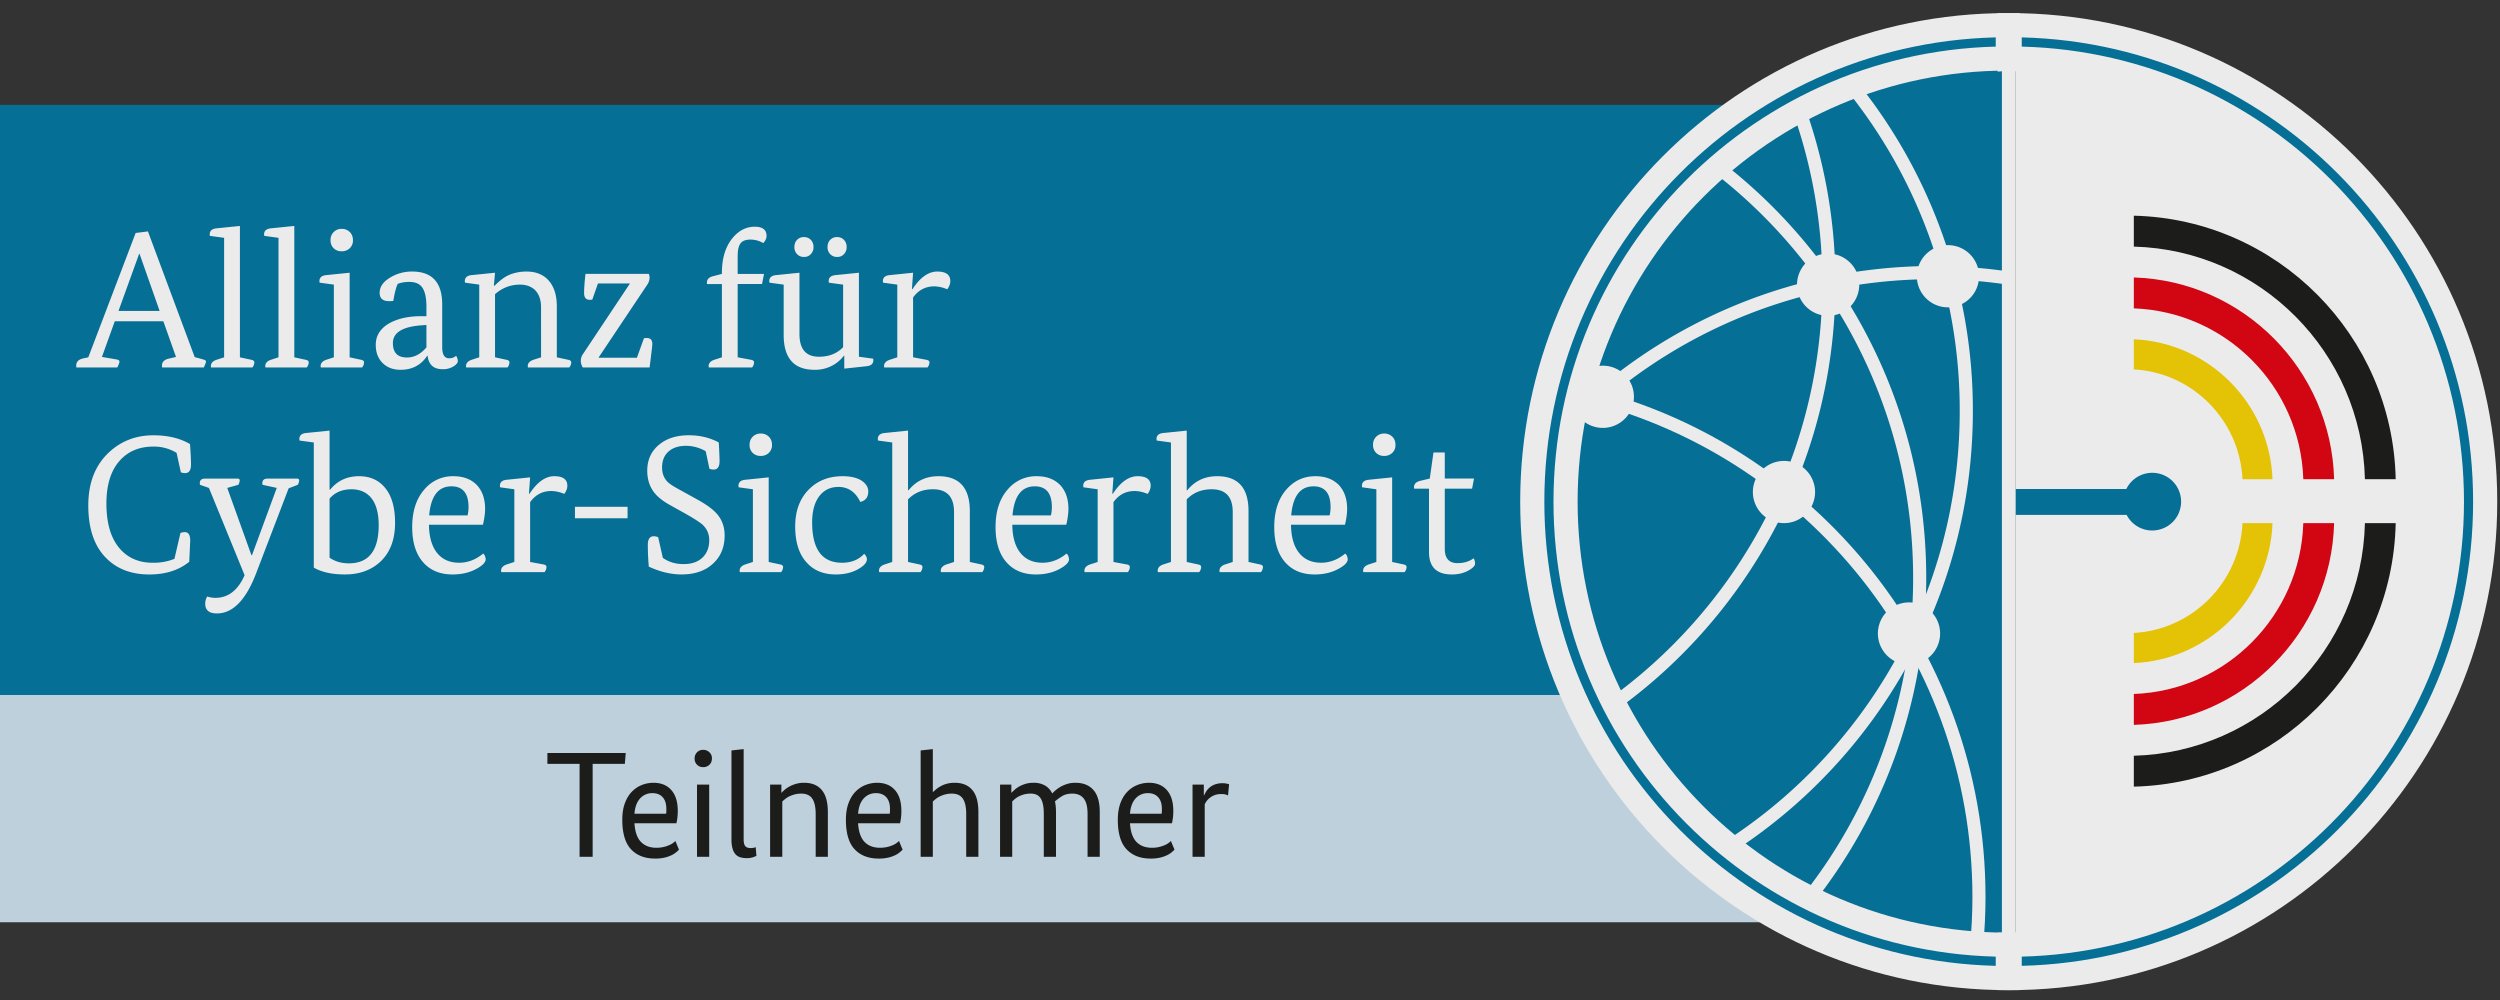
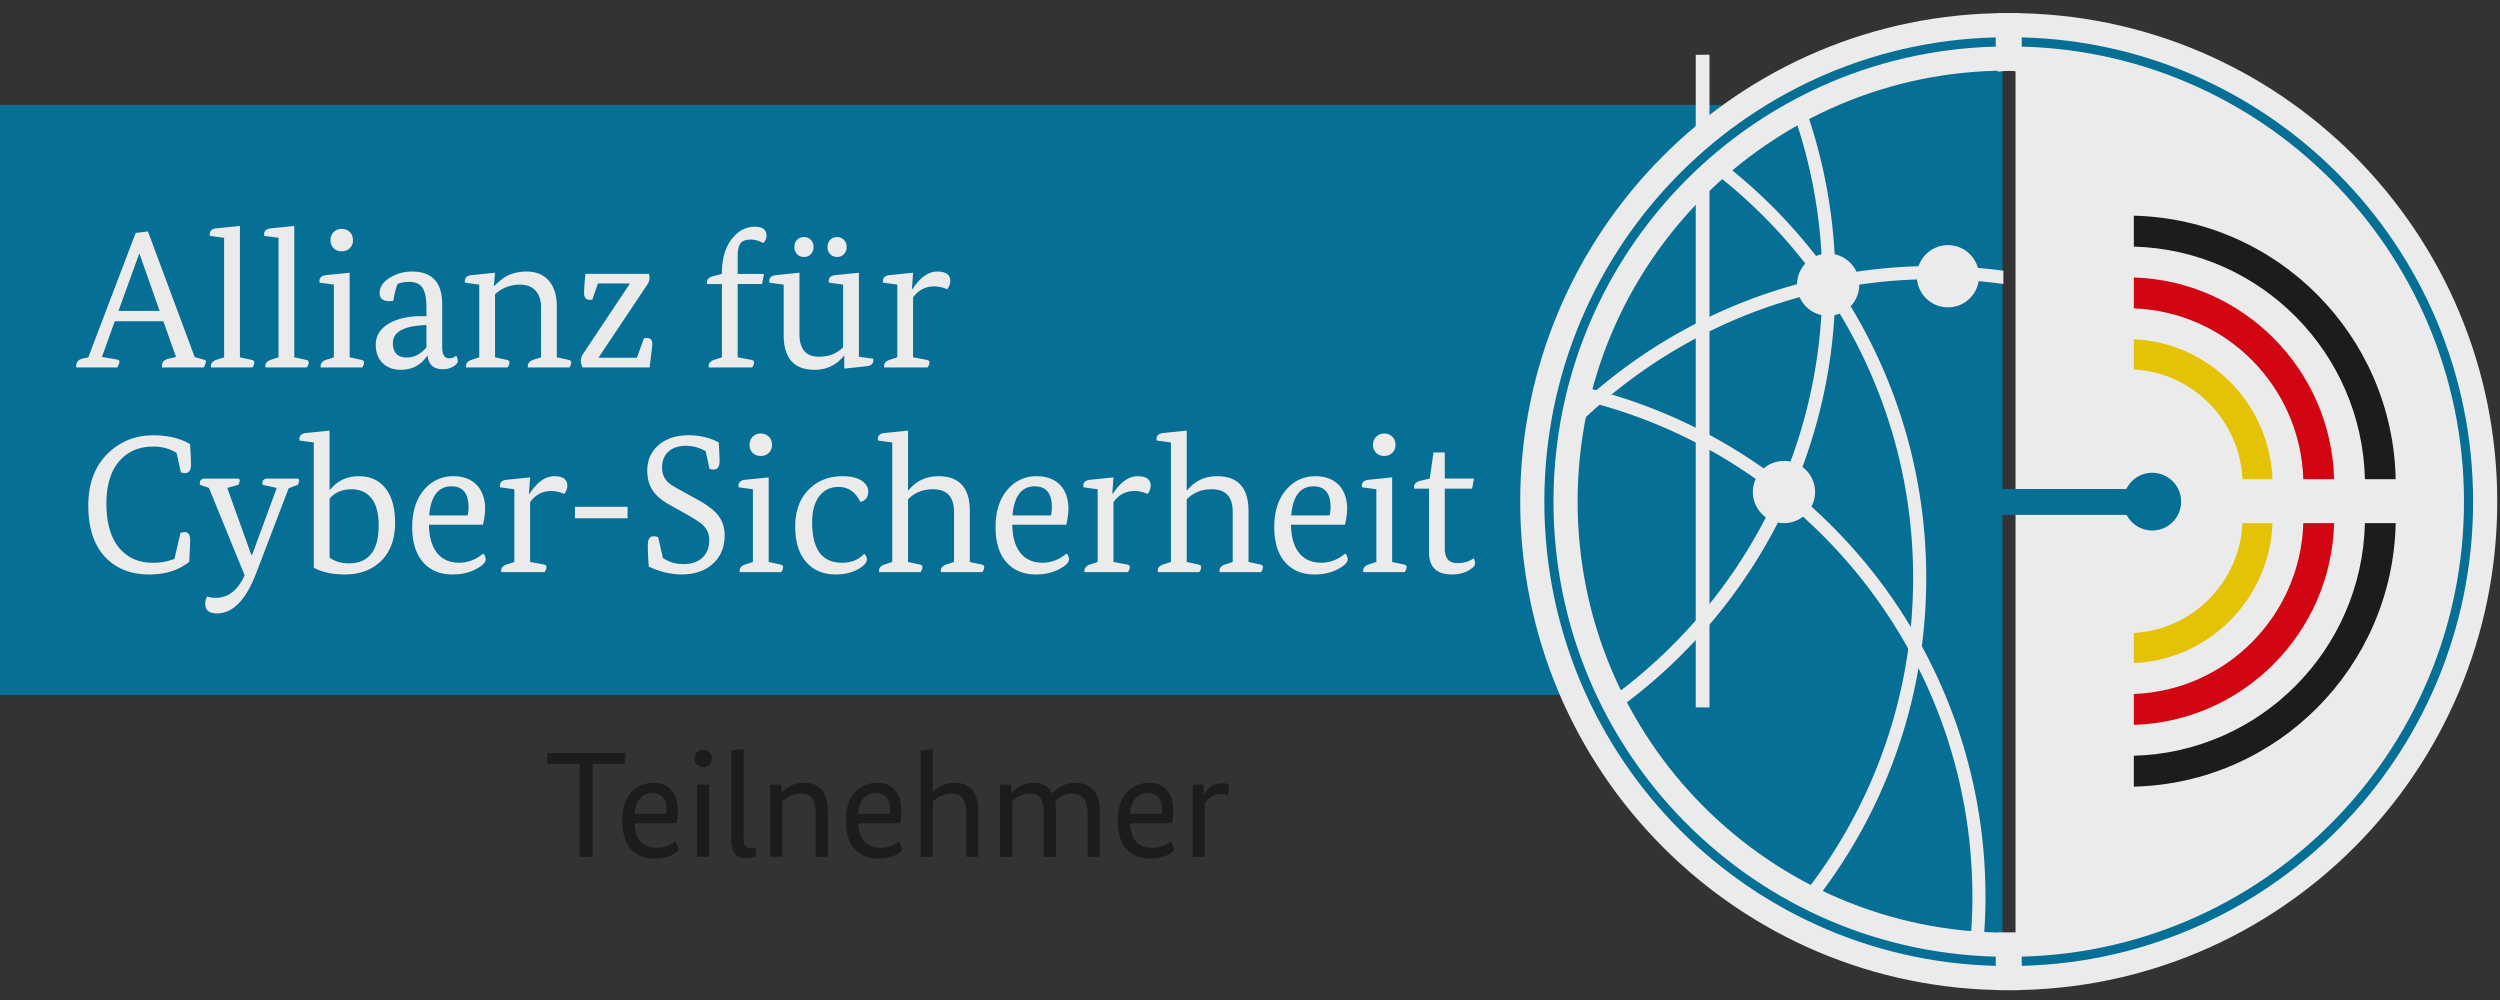
<svg xmlns="http://www.w3.org/2000/svg" width="145" height="58" viewBox="0 0 145 58">
  <rect x="0" y="0" width="145" height="58" fill="#333333" stroke="none" />
  <g fill="none" fill-rule="evenodd" opacity=".9">
    <path d="M142.565 29.284c0 14.34-11.44 25.989-25.664 26.28V3.004c14.224.29 25.664 11.94 25.664 26.28z" fill="#FFF" />
    <path fill="#0075A0" d="M0 6.083h111.414V40.31H0z" />
-     <path fill="#CCE1EE" d="M0 40.31h112.953v13.18H0z" />
    <path d="M6.873 18.033h2.385l-1.165-3.312h-.022l-1.198 3.312zm3.335 2.669l-.735-2.07H6.658l-.746 2.07.86.147c.104.022.157.064.157.124s-.041.173-.124.339H4.431a.435.435 0 01-.011-.102c0-.218.128-.357.384-.418l.317-.068 2.747-7.212.712-.09 2.713 7.29.497.137c.106.03.159.07.159.124 0 .038-.042.15-.125.339h-2.42a.409.409 0 01-.01-.102c0-.21.128-.347.384-.407l.43-.101zm2.791.022v-6.93l-.825-.113a.359.359 0 01-.01-.09c0-.21.139-.327.417-.35l1.334-.136v7.62l.679.146c.105.023.158.071.158.147a.48.48 0 01-.113.294h-2.397a.32.32 0 01-.011-.08c0-.173.117-.297.35-.372l.418-.136zm3.154 0v-6.93l-.825-.113a.359.359 0 01-.011-.09c0-.21.14-.327.418-.35l1.334-.136v7.62l.678.146c.106.023.159.071.159.147a.48.48 0 01-.114.294h-2.396a.32.32 0 01-.011-.08c0-.173.116-.297.35-.372l.418-.136zm3.018-6.794a.63.63 0 01.645-.656.65.65 0 01.47.182c.123.12.185.279.185.474a.613.613 0 01-.186.47.66.66 0 01-.47.175.638.638 0 01-.463-.176.622.622 0 01-.18-.469zm.193 6.794v-4.216l-.825-.113a.36.36 0 01-.012-.09c0-.212.14-.329.419-.351l1.333-.136v4.906l.679.147c.105.023.158.071.158.147a.483.483 0 01-.113.294h-2.397a.32.32 0 01-.01-.08c0-.173.116-.297.35-.372l.418-.136zm4.239.011c.422 0 .798-.196 1.13-.587v-1.3l-.305.022c-1.093.083-1.64.426-1.64 1.029 0 .558.272.836.815.836zm1.13-2.938c0-.498-.075-.863-.226-1.097-.151-.234-.407-.35-.769-.35-.241 0-.463.037-.667.112-.098.197-.184.528-.26.995-.12.008-.2.011-.237.011-.37 0-.554-.161-.554-.485 0-.34.196-.63.588-.871a2.388 2.388 0 011.3-.362c1.16 0 1.74.637 1.74 1.91v2.476c0 .43.132.645.396.645.173 0 .309-.05.407-.147a.545.545 0 01.102.316c0 .083-.068.174-.203.272a1.156 1.156 0 01-.679.192c-.52 0-.81-.26-.87-.78h-.023c-.354.542-.87.814-1.549.814-.43 0-.776-.132-1.04-.396-.263-.263-.395-.614-.395-1.052 0-.55.279-.975.836-1.277.482-.256 1.082-.384 1.798-.384h.305v-.542zm3.063 2.927v-4.216l-.825-.113a.359.359 0 01-.011-.09c0-.212.14-.329.418-.351l1.334-.136-.068.758h.034c.256-.25.475-.426.656-.531.346-.196.75-.295 1.21-.295.55 0 .98.178 1.288.531.309.355.463.852.463 1.493v2.95l.679.147c.105.023.158.071.158.147a.483.483 0 01-.113.294h-2.396a.297.297 0 01-.012-.08c0-.173.117-.297.35-.372l.42-.136V17.83c0-.46-.13-.806-.385-1.04-.22-.188-.498-.282-.837-.282-.542 0-1.025.184-1.447.554v3.662l.678.147c.106.023.158.071.158.147a.48.48 0 01-.113.294H27.04a.346.346 0 01-.011-.08c0-.173.117-.297.35-.372l.418-.136zm6.082-3.719c0-.271.026-.644.08-1.119h3.673c.03.068.045.143.045.226a.743.743 0 01-.124.384l-2.826 4.228v.023h2.215l.408-1.13c.067-.008.124-.012.17-.012.21 0 .316.117.316.35 0 .076-.053.528-.159 1.357H33.8a.756.756 0 01-.113-.418.69.69 0 01.113-.34l2.724-4.092v-.022h-1.842l-.328.938c-.049.007-.098.01-.147.011-.219 0-.328-.127-.328-.384zm7.992-1.119v-.056c0-.844.204-1.515.61-2.013.362-.444.795-.667 1.3-.667.453 0 .679.178.679.531 0 .152-.065.29-.193.419a1.418 1.418 0 00-.735-.204c-.278 0-.473.074-.581.221-.11.147-.165.394-.165.74v1.03h1.527l-.113.587h-1.414v4.25l.792.147c.105.023.158.071.158.147a.48.48 0 01-.113.294h-2.51a.346.346 0 01-.011-.08c0-.173.117-.297.35-.372l.419-.136v-4.25h-.86a.346.346 0 01-.01-.08c0-.188.116-.312.35-.372l.52-.136zm6.68-.983a.535.535 0 01-.395-.159.561.561 0 01-.158-.418c0-.173.052-.313.158-.418a.535.535 0 01.396-.158c.158 0 .29.052.395.158a.567.567 0 01.158.418.565.565 0 01-.158.418.516.516 0 01-.395.159zm-1.921 0a.536.536 0 01-.396-.159.563.563 0 01-.158-.418c0-.173.053-.313.158-.418a.536.536 0 01.396-.158c.158 0 .29.052.395.158a.568.568 0 01.159.418.565.565 0 01-.159.418.515.515 0 01-.395.159zm-1.176 1.605l-.825-.113a.359.359 0 01-.011-.09c0-.212.14-.329.418-.351l1.334-.136v3.55c0 .881.376 1.322 1.13 1.322.58 0 1.048-.184 1.402-.554v-3.628l-.825-.113a.384.384 0 01-.012-.09c0-.212.14-.329.419-.351l1.334-.136v4.872l.825.113c.007.03.011.06.011.09 0 .212-.14.329-.418.351l-1.267.136v-.746h-.022a2.09 2.09 0 01-1.707.814c-1.19 0-1.786-.675-1.786-2.024v-2.916zm6.59 4.216v-4.216l-.825-.113a.36.36 0 01-.011-.09c0-.212.14-.329.418-.351l1.334-.136-.067.95h.033c.445-.679.923-1.018 1.436-1.018.505 0 .757.185.757.554 0 .158-.06.317-.18.475a1.961 1.961 0 00-.747-.17c-.512 0-.923.215-1.232.645v3.47l.791.147c.106.023.158.071.158.147a.48.48 0 01-.112.294h-2.51a.32.32 0 01-.011-.08c0-.173.117-.297.35-.372l.418-.136zM8.863 32.64a3.29 3.29 0 001.254-.226l.35-1.504a.705.705 0 01.26-.045c.204 0 .306.166.306.498l-.057 1.22c-.603.49-1.375.736-2.317.736-1.003 0-1.813-.295-2.43-.882-.739-.694-1.108-1.734-1.108-3.12 0-1.327.41-2.363 1.232-3.11.7-.64 1.548-.96 2.543-.96.837 0 1.545.17 2.126.509.037.542.056.938.056 1.186 0 .332-.113.498-.34.498a.728.728 0 01-.248-.045l-.249-1.13a2.512 2.512 0 00-1.345-.363c-.791 0-1.428.256-1.91.77-.543.58-.814 1.424-.814 2.532 0 1.16.264 2.038.791 2.633.475.535 1.108.803 1.9.803zm4.906-4.883c.09 0 .135.037.135.112a.608.608 0 01-.079.25l-.644.18 1.401 3.9h.034l1.436-3.9-.825-.18a.66.66 0 01-.012-.091c0-.181.106-.271.317-.271h1.684c.09 0 .136.037.136.112a.608.608 0 01-.08.25l-.53.203-1.877 4.906c-.595 1.567-1.357 2.351-2.283 2.351-.453 0-.679-.188-.679-.565a.85.85 0 01.113-.418c.159.052.317.079.475.079.746 0 1.311-.437 1.696-1.312l-2.069-5.064-.52-.18a.66.66 0 01-.011-.091c0-.181.105-.271.316-.271h1.866zm6.623.622c-.542 0-.968.18-1.277.542v3.425c.317.219.69.328 1.12.328 1.152 0 1.729-.739 1.729-2.216 0-.723-.158-1.266-.475-1.627-.279-.302-.644-.452-1.097-.452zM18.2 25.664l-.826-.113a.359.359 0 01-.01-.09c0-.211.138-.328.417-.35l1.334-.136V28.4h.034c.422-.52.98-.78 1.673-.78.603 0 1.086.2 1.447.599.43.467.645 1.168.645 2.103 0 .994-.298 1.759-.894 2.294-.527.468-1.198.702-2.012.702-.754 0-1.356-.133-1.808-.397v-7.257zm7.98 2.544c-.76 0-1.19.561-1.288 1.684h2.227c.037-.15.056-.31.056-.475 0-.806-.332-1.21-.995-1.21zm-1.3 2.227c.008.708.165 1.252.47 1.633.305.38.732.57 1.283.57.497 0 .96-.176 1.39-.53.083.06.132.169.147.328 0 .173-.17.354-.509.542-.4.226-.87.34-1.413.34-.686 0-1.232-.212-1.64-.634-.466-.482-.7-1.187-.7-2.114 0-.934.245-1.673.735-2.215a2.14 2.14 0 011.65-.735c.588 0 1.048.177 1.38.53.308.34.463.796.463 1.369 0 .249-.042.554-.124.916H24.88zm4.952 2.159v-4.216l-.825-.114a.362.362 0 01-.012-.09c0-.211.14-.328.418-.35l1.334-.137-.068.95h.034c.445-.678.923-1.017 1.436-1.017.505 0 .757.184.757.554 0 .158-.06.316-.18.474a1.96 1.96 0 00-.747-.169c-.512 0-.923.215-1.232.645v3.47l.792.147c.105.022.158.071.158.147a.48.48 0 01-.113.294h-2.51a.323.323 0 01-.011-.08c0-.173.116-.297.35-.372l.419-.136zm3.515-3.2h3.052v.667h-3.052v-.667zm7.585-3.221a2.296 2.296 0 00-1.13-.316c-.437 0-.78.11-1.029.333-.248.222-.373.53-.373.921 0 .332.102.607.305.825.12.121.335.264.644.43l1.063.588c.55.301.938.584 1.165.847.3.34.452.758.452 1.255 0 .671-.219 1.21-.656 1.617-.452.43-1.066.645-1.843.645-.617 0-1.25-.151-1.899-.453a13.867 13.867 0 01-.057-1.266c0-.332.117-.497.351-.497.076 0 .158.018.249.056l.271 1.199c.34.24.739.361 1.199.361.49 0 .866-.136 1.13-.407.241-.249.362-.576.362-.983 0-.347-.125-.64-.373-.882-.174-.159-.558-.403-1.154-.735l-.711-.396c-.437-.24-.758-.493-.961-.757-.265-.347-.396-.765-.396-1.255 0-.632.23-1.137.69-1.514.436-.362 1.01-.543 1.718-.543.648 0 1.228.14 1.74.418.03.543.046.9.046 1.074 0 .332-.113.497-.34.497a.713.713 0 01-.248-.045l-.215-1.017zm2.543-.373c0-.196.063-.354.187-.475a.634.634 0 01.458-.18.65.65 0 01.47.18c.124.12.186.279.186.475a.613.613 0 01-.187.469.66.66 0 01-.47.175.638.638 0 01-.462-.175.622.622 0 01-.182-.47zm.193 6.794v-4.216l-.825-.114a.361.361 0 01-.011-.09c0-.211.14-.328.418-.35l1.334-.137v4.907l.678.147c.105.022.158.071.158.147a.483.483 0 01-.113.294h-2.396a.323.323 0 01-.012-.08c0-.173.117-.297.35-.372l.419-.136zm6.454-.475c.106.106.159.211.159.317 0 .18-.15.361-.453.542-.368.226-.821.34-1.356.34-.716 0-1.281-.234-1.695-.702-.438-.482-.656-1.175-.656-2.08 0-.912.27-1.635.814-2.17.505-.498 1.149-.746 1.933-.746.52 0 .915.105 1.187.316.203.167.305.355.305.566 0 .331-.154.535-.463.61-.28-.58-.702-.87-1.267-.87-.437 0-.79.158-1.062.474-.31.37-.464.898-.464 1.583 0 1.56.577 2.34 1.73 2.34.542 0 .972-.174 1.288-.52zm1.628.475v-6.93l-.825-.113a.36.36 0 01-.011-.09c0-.211.139-.328.418-.35l1.334-.136v3.458h.034c.437-.542 1.013-.813 1.73-.813 1.213 0 1.82.674 1.82 2.023v2.95l.678.148c.105.022.158.071.158.147a.48.48 0 01-.113.294h-2.397a.323.323 0 01-.01-.08c0-.173.116-.297.35-.372l.418-.136V29.7c0-.882-.407-1.322-1.22-1.322-.589 0-1.071.195-1.448.587v3.629l.678.147c.106.022.159.071.159.147a.483.483 0 01-.113.294h-2.397a.351.351 0 01-.012-.08c0-.173.117-.297.351-.372l.418-.136zm8.264-4.386c-.762 0-1.191.561-1.289 1.684h2.227c.037-.15.056-.31.056-.475 0-.806-.331-1.21-.994-1.21zm-1.3 2.227c.007.708.164 1.252.469 1.633.305.38.733.57 1.283.57.497 0 .96-.176 1.39-.53.083.06.132.169.147.328 0 .173-.17.354-.508.542-.4.226-.87.34-1.413.34-.686 0-1.233-.212-1.64-.634-.467-.482-.7-1.187-.7-2.114 0-.934.244-1.673.734-2.215a2.14 2.14 0 011.651-.735c.587 0 1.047.177 1.379.53.309.34.463.796.463 1.369 0 .249-.041.554-.124.916h-3.131zm4.95 2.159v-4.216l-.824-.114a.361.361 0 01-.012-.09c0-.211.14-.328.419-.35l1.334-.137-.068.95h.034c.444-.678.923-1.017 1.435-1.017.504 0 .758.184.758.554a.789.789 0 01-.181.474 1.961 1.961 0 00-.747-.169c-.512 0-.923.215-1.231.645v3.47l.79.147c.106.022.159.071.159.147a.48.48 0 01-.113.294h-2.51a.323.323 0 01-.01-.08c0-.173.116-.297.35-.372l.418-.136zm4.251 0v-6.93l-.826-.113a.414.414 0 01-.011-.09c0-.211.14-.328.419-.35l1.333-.136v3.458h.034c.437-.542 1.014-.813 1.73-.813 1.213 0 1.82.674 1.82 2.023v2.95l.679.148c.105.022.158.071.158.147a.48.48 0 01-.114.294h-2.396a.324.324 0 01-.011-.08c0-.173.116-.297.35-.372l.418-.136V29.7c0-.882-.406-1.322-1.22-1.322-.588 0-1.07.195-1.448.587v3.629l.679.147c.105.022.158.071.158.147a.483.483 0 01-.113.294h-2.396a.323.323 0 01-.012-.08c0-.173.117-.297.35-.372l.42-.136zm8.264-4.386c-.762 0-1.192.561-1.29 1.684h2.228c.037-.15.056-.31.056-.475 0-.806-.332-1.21-.994-1.21zm-1.3 2.227c.007.708.163 1.252.469 1.633.304.38.732.57 1.283.57.496 0 .96-.176 1.39-.53.083.06.132.169.147.328 0 .173-.17.354-.509.542-.4.226-.87.34-1.413.34-.686 0-1.232-.212-1.639-.634-.468-.482-.701-1.187-.701-2.114 0-.934.245-1.673.735-2.215.444-.49.994-.735 1.65-.735.588 0 1.048.177 1.38.53.308.34.463.796.463 1.369 0 .249-.041.554-.125.916h-3.13zm4.758-4.635a.63.63 0 01.187-.475.634.634 0 01.457-.18.65.65 0 01.47.18c.124.12.186.279.186.475a.613.613 0 01-.186.469.66.66 0 01-.47.175.638.638 0 01-.463-.175.622.622 0 01-.181-.47zm.192 6.794v-4.216l-.825-.114a.362.362 0 01-.012-.09c0-.211.14-.328.42-.35l1.333-.137v4.907l.678.147c.106.022.158.071.158.147a.48.48 0 01-.112.294h-2.397a.378.378 0 01-.011-.08c0-.173.116-.297.35-.372l.418-.136zm3.098-4.838l.214-1.515h.656v1.515h1.696l-.113.587h-1.583v3.482c0 .558.245.836.735.836.377 0 .69-.094.938-.282a.571.571 0 01.08.327c0 .099-.102.212-.306.34-.279.18-.626.272-1.04.272-.882 0-1.322-.434-1.322-1.301v-3.674h-.86a.346.346 0 01-.011-.079c0-.188.117-.312.35-.373l.566-.135z" fill="#FFF" />
    <path d="M36.241 44.303h-1.867v5.39h-.758v-5.39h-1.867v-.629h4.544l-.052.629zm1.605 1.7a.93.93 0 00-.724.31c-.186.206-.294.501-.323.885h1.832a.683.683 0 00.017-.144v-.135c0-.297-.07-.523-.213-.68-.143-.157-.339-.236-.59-.236zm1.465 1.038a3.153 3.153 0 01-.078.707h-2.434c.03.488.153.848.371 1.077.218.23.519.345.903.345a1.789 1.789 0 00.754-.158 1.06 1.06 0 00.345-.235l.21.506c-.05.048-.101.094-.153.14a1.3 1.3 0 01-.262.17 1.946 1.946 0 01-.401.144 2.34 2.34 0 01-.572.06c-.593 0-1.058-.18-1.395-.54-.337-.36-.506-.93-.506-1.71 0-.367.049-.685.148-.955.099-.27.232-.493.401-.667.169-.174.362-.306.58-.393.22-.088.448-.132.685-.13.436 0 .78.14 1.03.423.25.282.374.687.374 1.216zm1.823 2.652h-.707v-4.187h.707v4.187zm.157-5.696c0 .151-.05.272-.148.362a.494.494 0 01-.358.135.479.479 0 01-.497-.497.49.49 0 01.144-.367.473.473 0 01.353-.139c.14 0 .259.047.358.14a.46.46 0 01.148.366zm1.84 4.667c0 .203.032.341.097.414.064.073.165.109.305.109a.83.83 0 00.187-.017.586.586 0 00.11-.035l.043.506a4.313 4.313 0 01-.179.074 1.123 1.123 0 01-.397.057c-.14 0-.263-.018-.37-.053a.591.591 0 01-.27-.174.84.84 0 01-.17-.332 1.841 1.841 0 01-.062-.515v-5.172l.707-.078v5.216zm4.179 1.029v-2.478c0-.4-.066-.698-.197-.893-.13-.195-.345-.292-.641-.292-.14 0-.267.016-.384.047a1.8 1.8 0 00-.31.114c-.084.04-.162.089-.235.148a8.691 8.691 0 00-.17.144v3.21h-.707v-4.187h.655v.47h.017a1.617 1.617 0 01.44-.353c.108-.06.233-.113.376-.156a1.65 1.65 0 01.484-.066c.447 0 .79.14 1.025.42.235.278.353.706.353 1.281v2.591h-.706zm3.506-3.69a.93.93 0 00-.724.31c-.186.206-.294.501-.323.885h1.832a.683.683 0 00.018-.144v-.135c0-.297-.072-.523-.214-.68-.143-.157-.339-.236-.589-.236zm1.465 1.038c.002.239-.024.474-.078.707h-2.434c.03.488.153.848.37 1.077.219.23.52.345.903.345a1.801 1.801 0 00.756-.158c.077-.033.15-.075.217-.126.056-.044.098-.08.127-.11l.21.507c-.05.048-.101.094-.154.14a1.286 1.286 0 01-.26.17 1.94 1.94 0 01-.403.144 2.34 2.34 0 01-.57.06c-.594 0-1.06-.18-1.397-.54-.337-.36-.505-.93-.505-1.71 0-.367.05-.685.148-.955.099-.27.233-.493.4-.667.17-.174.363-.306.581-.393.218-.087.447-.13.685-.13.436 0 .78.14 1.03.423.25.282.374.687.374 1.216zm3.76 2.652v-2.478c0-.4-.065-.698-.197-.893-.13-.195-.344-.292-.64-.292-.14 0-.268.016-.384.047a1.8 1.8 0 00-.31.114 1.2 1.2 0 00-.236.148l-.17.144v3.21h-.706v-6.167l.706-.078v2.485h.018a2.59 2.59 0 01.192-.17c.075-.06.164-.119.266-.174a1.53 1.53 0 01.349-.135c.144-.037.291-.054.44-.053.448 0 .79.14 1.025.42.236.278.353.706.353 1.281v2.591h-.706zm4.5 0v-2.478c0-.418-.06-.72-.179-.906-.119-.187-.31-.28-.57-.28a1.494 1.494 0 00-.707.165c-.08.042-.154.092-.223.15a3.206 3.206 0 00-.153.14v3.209h-.706v-4.187h.655v.47h.016c.042-.045.1-.102.175-.17a1.651 1.651 0 011.108-.405 1.3 1.3 0 01.641.153c.183.102.327.257.432.466a2.103 2.103 0 01.497-.396 2.01 2.01 0 01.375-.157c.14-.044.294-.066.462-.066.46 0 .811.14 1.055.42.245.278.367.706.367 1.281v2.591h-.707v-2.478c0-.418-.075-.72-.227-.906-.15-.187-.368-.28-.653-.28-.25 0-.458.054-.624.162a2.877 2.877 0 00-.388.292c.04.169.061.375.061.62v2.59h-.706zm6.045-3.69a.93.93 0 00-.724.31c-.186.206-.294.501-.323.885h1.832a.683.683 0 00.018-.144v-.135c0-.297-.072-.523-.215-.68-.142-.157-.338-.236-.588-.236zm1.466 1.038a3.06 3.06 0 01-.079.707h-2.434c.03.488.153.848.37 1.077.219.23.52.345.903.345a1.7 1.7 0 00.432-.049 1.89 1.89 0 00.323-.109 1.043 1.043 0 00.345-.235l.21.506c-.05.048-.101.094-.154.14a1.277 1.277 0 01-.261.17 1.935 1.935 0 01-.401.144 2.341 2.341 0 01-.572.06c-.593 0-1.058-.18-1.395-.54-.338-.36-.506-.93-.506-1.71 0-.367.05-.685.148-.955.099-.27.233-.493.401-.667a1.64 1.64 0 01.58-.393c.218-.087.447-.13.685-.13.436 0 .78.14 1.03.423.25.282.375.687.375 1.216zm3.174-.907l-.126-.048a.797.797 0 00-.258-.03 1.03 1.03 0 00-.846.392c-.048.062-.089.13-.122.2v3.045h-.707v-4.187h.655v.619h.017a2.09 2.09 0 01.13-.235.985.985 0 01.511-.397 1.23 1.23 0 01.423-.066 1.166 1.166 0 01.384.061l-.061.646z" fill="#1A1A18" />
    <path fill="#0075A0" d="M112.921 28.363h12.396v1.501h-12.396z" />
    <path d="M90.474 29.156c0 14.339 11.44 25.989 25.664 26.28V2.875c-14.224.29-25.664 11.94-25.664 26.281z" fill="#0075A0" />
-     <path d="M114.426 23.844a30.29 30.29 0 00-1.762-10.24 30.287 30.287 0 00-5.115-9.046c-.254.092-.503.19-.753.288a29.522 29.522 0 015.107 8.894 29.521 29.521 0 011.761 10.104c0 10.632-5.58 19.953-13.963 25.185.207.172.418.337.63.502 8.468-5.394 14.095-14.879 14.095-25.687z" fill="#FFF" />
    <path d="M106.454 16.433a30.323 30.323 0 00-2.004-10.877c-.228.114-.454.23-.68.35a29.594 29.594 0 011.925 10.527c0 10.122-5.059 19.052-12.775 24.403.12.227.237.453.363.677 7.954-5.482 13.171-14.669 13.171-25.08z" fill="#FFF" />
    <path d="M112.176 16.192c1.364 0 2.704.1 4.02.28v-.769a30.268 30.268 0 00-4.02-.275c-8.582 0-16.325 3.583-21.841 9.33-.068.432-.126.865-.173 1.3 5.413-6.054 13.268-9.866 22.014-9.866z" fill="#FFF" />
    <path d="M90.865 22.23c-.065.246-.122.494-.178.742 13.524 2.724 23.714 14.701 23.714 29.067 0 .935-.049 1.858-.133 2.771.253.015.506.027.76.036.083-.925.132-1.86.132-2.807 0-14.726-10.436-27.006-24.295-29.809z" fill="#FFF" />
    <path d="M99.335 9c-.2.168-.402.333-.597.508 7.489 5.45 12.324 14.328 12.222 24.313a29.563 29.563 0 01-6.601 18.361c.233.118.468.227.705.338a30.329 30.329 0 006.656-18.691c.105-10.175-4.79-19.23-12.385-24.828z" fill="#FFF" />
-     <path d="M106.032 14.708a1.8 1.8 0 00-1.667 1.114 1.8 1.8 0 00.391 1.966 1.8 1.8 0 001.628.494 1.8 1.8 0 001.418-1.418 1.8 1.8 0 00-.767-1.852 1.8 1.8 0 00-1.003-.304zm-2.563 12.026a1.798 1.798 0 00-1.665 1.114 1.798 1.798 0 000 1.38 1.798 1.798 0 001.315 1.079 1.8 1.8 0 001.851-.767 1.799 1.799 0 00.167-1.692 1.8 1.8 0 00-1.668-1.114zM92.964 21.21a1.8 1.8 0 00-1.667 1.114 1.8 1.8 0 00.391 1.966 1.8 1.8 0 001.967.39 1.8 1.8 0 001.113-1.666 1.8 1.8 0 00-.801-1.5 1.8 1.8 0 00-1.003-.304zm17.757 13.73a1.798 1.798 0 00-1.666 1.113 1.8 1.8 0 00.168 1.693 1.8 1.8 0 001.852.767 1.8 1.8 0 001.314-1.08 1.8 1.8 0 00-.392-1.966 1.8 1.8 0 00-1.276-.528zm5.389-31.76v51.576l.798.009V3.17l-.798.01z" fill="#FFF" />
+     <path d="M106.032 14.708a1.8 1.8 0 00-1.667 1.114 1.8 1.8 0 00.391 1.966 1.8 1.8 0 001.628.494 1.8 1.8 0 001.418-1.418 1.8 1.8 0 00-.767-1.852 1.8 1.8 0 00-1.003-.304zm-2.563 12.026a1.798 1.798 0 00-1.665 1.114 1.798 1.798 0 000 1.38 1.798 1.798 0 001.315 1.079 1.8 1.8 0 001.851-.767 1.799 1.799 0 00.167-1.692 1.8 1.8 0 00-1.668-1.114zM92.964 21.21a1.8 1.8 0 00-1.667 1.114 1.8 1.8 0 00.391 1.966 1.8 1.8 0 001.967.39 1.8 1.8 0 001.113-1.666 1.8 1.8 0 00-.801-1.5 1.8 1.8 0 00-1.003-.304za1.798 1.798 0 00-1.666 1.113 1.8 1.8 0 00.168 1.693 1.8 1.8 0 001.852.767 1.8 1.8 0 001.314-1.08 1.8 1.8 0 00-.392-1.966 1.8 1.8 0 00-1.276-.528zm5.389-31.76v51.576l.798.009V3.17l-.798.01z" fill="#FFF" />
    <path d="M116.424 54.793c-14.15 0-25.622-11.505-25.622-25.698 0-14.194 11.472-25.7 25.622-25.7l.029.002V1.46h-.029c-15.216 0-27.552 12.372-27.552 27.634s12.336 27.633 27.552 27.633h.029v-1.935h-.029z" fill="#0075A0" />
    <path d="M116.424 54.793c-14.15 0-25.622-11.505-25.622-25.698 0-14.194 11.472-25.7 25.622-25.7l.029.002V1.46h-.029c-15.216 0-27.552 12.372-27.552 27.634s12.336 27.633 27.552 27.633h.029v-1.935h-.029z" stroke="#FFF" stroke-width="1.4" />
    <path d="M116.588 54.793c14.152 0 25.623-11.505 25.623-25.698 0-14.194-11.471-25.7-25.624-25.7l-.026.002V1.46h.026c15.218 0 27.553 12.372 27.553 27.634s-12.335 27.633-27.552 27.633h-.027v-1.935h.027z" fill="#0075A0" />
    <path d="M116.588 54.793c14.152 0 25.623-11.505 25.623-25.698 0-14.194-11.471-25.7-25.624-25.7l-.026.002V1.46h.026c15.218 0 27.553 12.372 27.553 27.634s-12.335 27.633-27.552 27.633h-.027v-1.935h.027z" stroke="#FFF" stroke-width="1.4" />
    <path d="M112.981 14.218a1.8 1.8 0 00-1.666 1.114 1.8 1.8 0 00.391 1.965 1.8 1.8 0 001.965.392 1.798 1.798 0 001.113-1.666 1.797 1.797 0 00-.8-1.501 1.798 1.798 0 00-1.003-.304z" fill="#FFF" />
    <path d="M138.95 27.793h-1.785c-.174-7.357-6.074-13.292-13.403-13.49V12.51c8.314.2 15.014 6.936 15.188 15.282z" fill="#1A1A18" />
    <path d="M135.379 27.793h-1.787c-.172-5.379-4.475-9.71-9.83-9.908v-1.792c6.341.199 11.444 5.332 11.617 11.7z" fill="#E3000F" />
    <path d="M123.762 21.423v-1.746c4.37.195 7.873 3.727 8.043 8.116h-1.739c-.167-3.427-2.895-6.179-6.304-6.37z" fill="#F7D100" />
    <path d="M138.95 30.343c-.174 8.346-6.874 15.081-15.188 15.282v-1.792c7.33-.198 13.229-6.133 13.403-13.49h1.785z" fill="#1A1A18" />
    <path d="M135.379 30.343c-.173 6.368-5.276 11.502-11.617 11.7v-1.792c5.355-.196 9.658-4.53 9.83-9.908h1.787z" fill="#E3000F" />
    <path d="M123.762 36.713c3.409-.191 6.137-2.943 6.304-6.37h1.74c-.17 4.389-3.674 7.92-8.044 8.116v-1.746z" fill="#F7D100" />
    <path d="M126.504 29.096a1.67 1.67 0 01-1.347 1.64 1.668 1.668 0 01-1.717-.711 1.669 1.669 0 010-1.859 1.668 1.668 0 011.391-.743 1.669 1.669 0 011.546 1.033 1.668 1.668 0 01.127.64z" fill="#0075A0" />
  </g>
</svg>